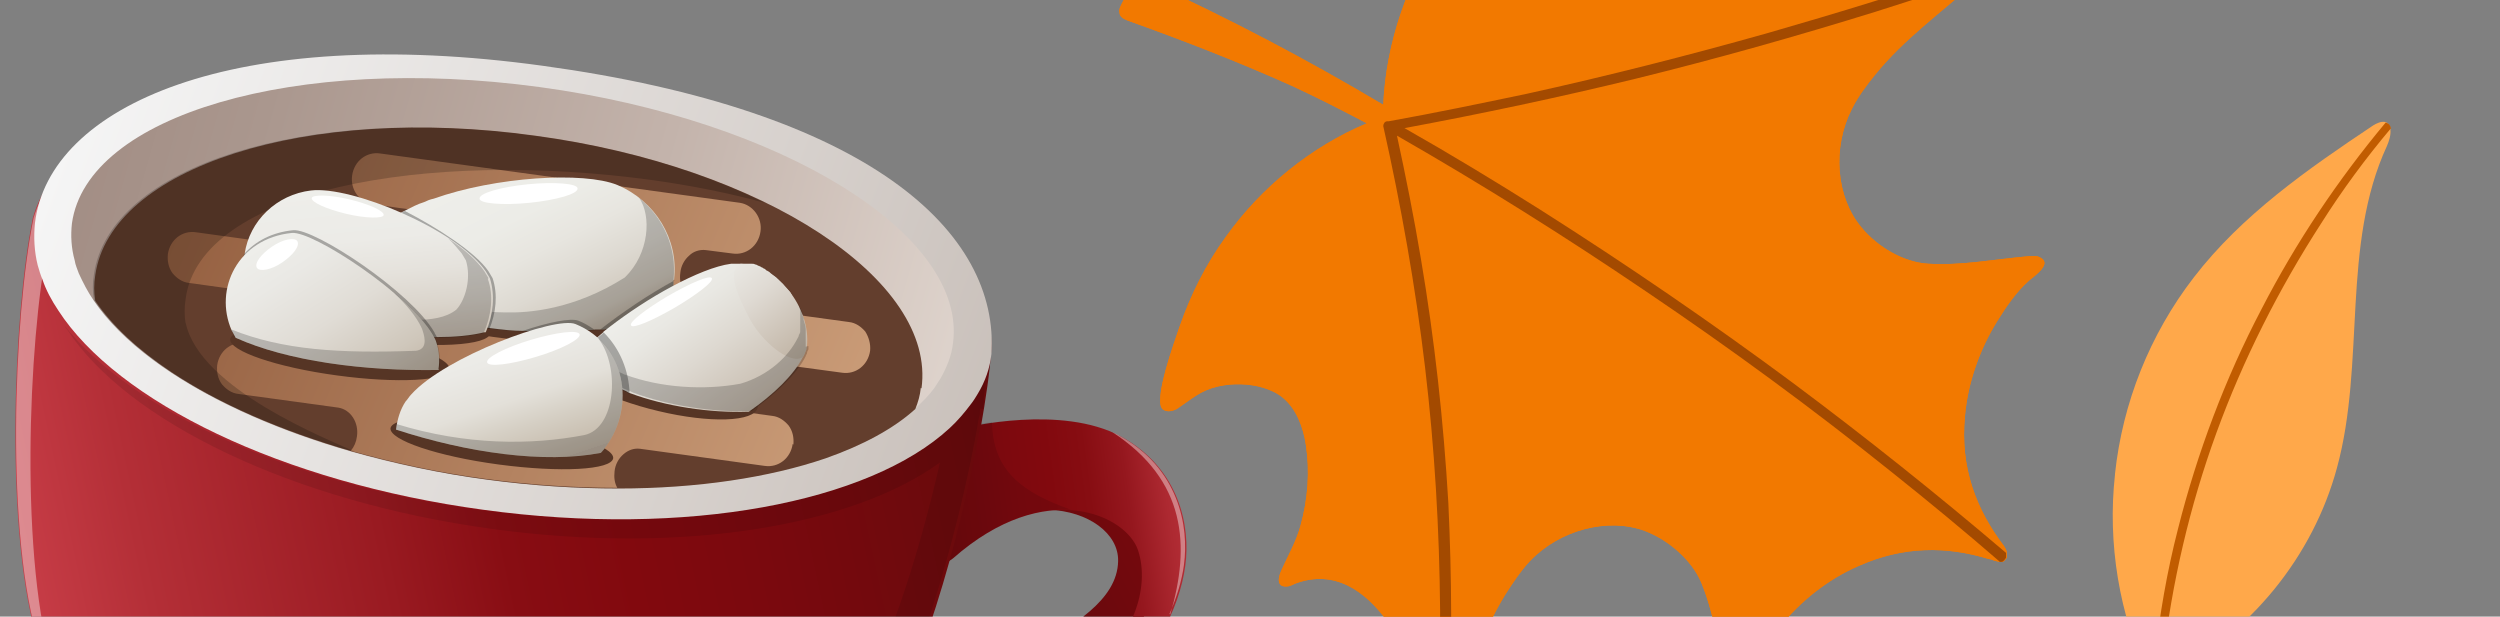
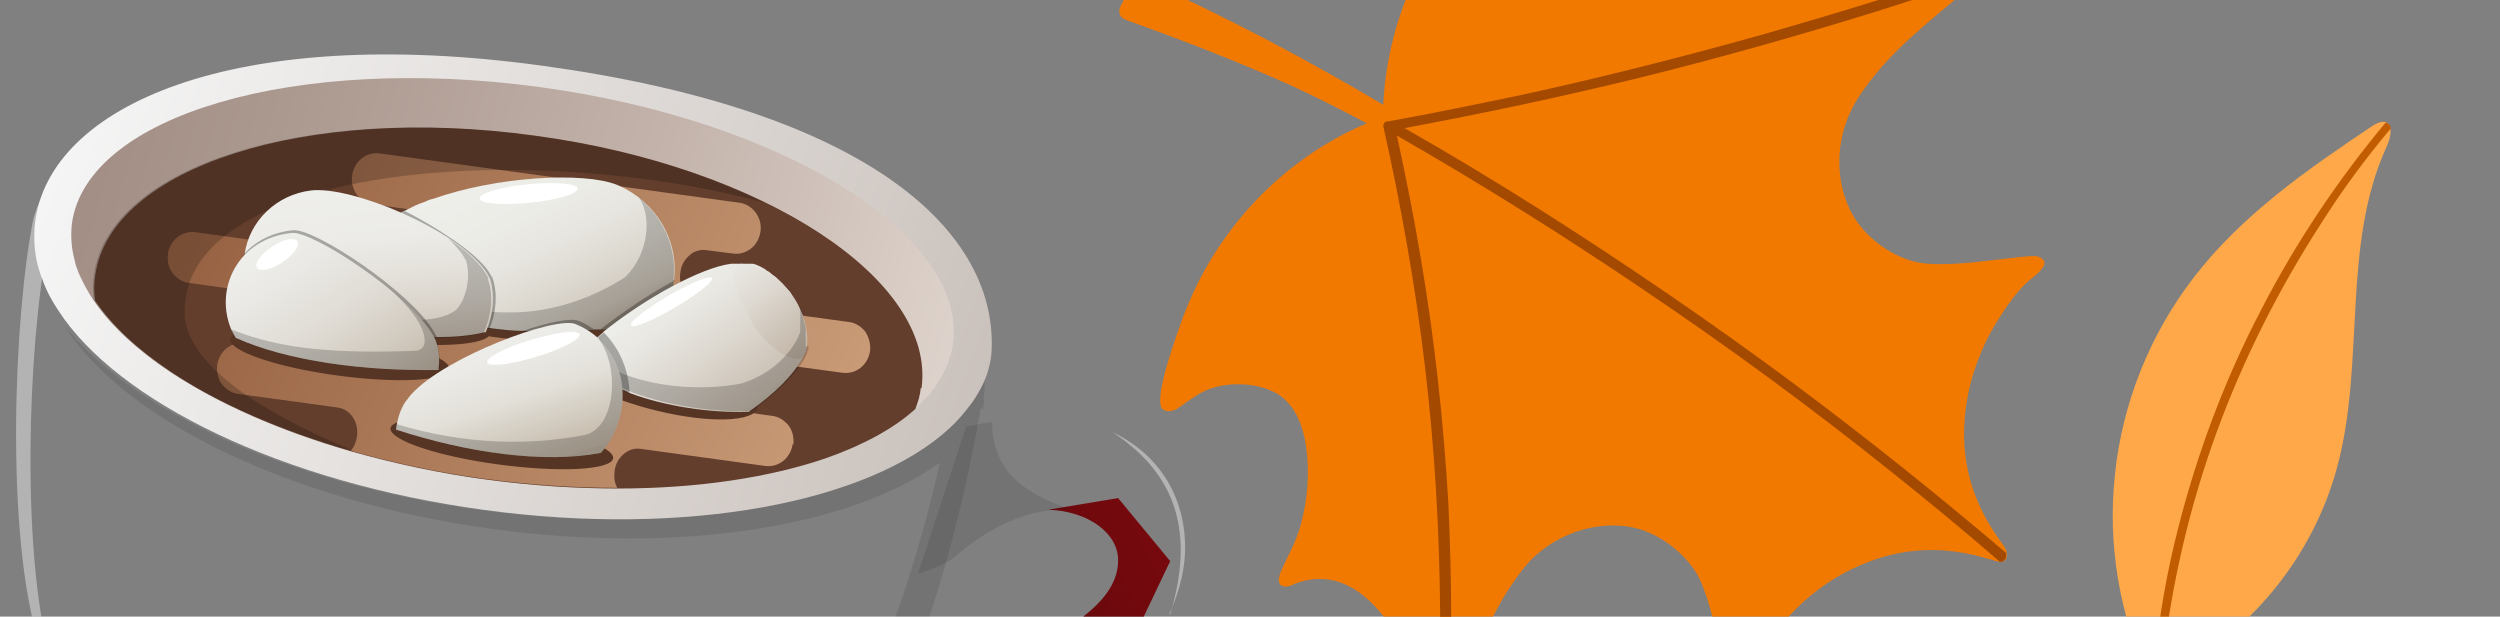
<svg xmlns="http://www.w3.org/2000/svg" version="1.1" viewBox="0 0 364.9 90">
  <rect x="0" y="0" width="364.9" height="90" fill="#808080" stroke="none" />
  <defs>
    <style>
      .cls-1 {
        fill: #9e3726;
      }

      .cls-2 {
        fill: url(#linear-gradient-13);
      }

      .cls-3 {
        fill: #020202;
      }

      .cls-3, .cls-4, .cls-5, .cls-6, .cls-7 {
        isolation: isolate;
      }

      .cls-3, .cls-7 {
        opacity: .2;
      }

      .cls-8 {
        fill: url(#linear-gradient-10);
      }

      .cls-9 {
        fill: url(#linear-gradient-12);
      }

      .cls-10 {
        fill: #c15c00;
      }

      .cls-11, .cls-4 {
        fill: #fff;
      }

      .cls-12 {
        fill: #a34a00;
      }

      .cls-13 {
        fill: url(#linear-gradient-2);
      }

      .cls-13, .cls-14 {
        display: none;
      }

      .cls-15 {
        fill: none;
      }

      .cls-16 {
        fill: url(#linear-gradient-4);
      }

      .cls-17 {
        fill: #f27900;
      }

      .cls-18 {
        fill: #7b1c0c;
      }

      .cls-4 {
        opacity: .4;
      }

      .cls-19 {
        fill: url(#linear-gradient-3);
      }

      .cls-20 {
        fill: url(#linear-gradient-5);
      }

      .cls-21 {
        fill: #ffa84a;
      }

      .cls-5 {
        opacity: .1;
      }

      .cls-22 {
        fill: url(#linear-gradient-8);
      }

      .cls-23 {
        fill: #563525;
      }

      .cls-24 {
        fill: url(#linear-gradient-14);
      }

      .cls-25 {
        fill: url(#linear-gradient-7);
      }

      .cls-26 {
        fill: url(#linear-gradient-9);
      }

      .cls-6 {
        opacity: .3;
      }

      .cls-27 {
        fill: url(#linear-gradient-11);
      }

      .cls-28 {
        fill: #fbb079;
      }

      .cls-29 {
        fill: url(#linear-gradient-6);
      }

      .cls-30 {
        fill: #633e2d;
      }

      .cls-31 {
        fill: #dc6e2b;
      }

      .cls-14 {
        fill: url(#linear-gradient);
      }

      .cls-32 {
        clip-path: url(#clippath);
      }

      .cls-33 {
        fill: #4c1b12;
      }
    </style>
    <clipPath id="clippath">
      <rect class="cls-15" x="-2017.1" width="2387" height="90" />
    </clipPath>
    <linearGradient id="linear-gradient" x1="-2017.1" y1="47" x2="369.9" y2="47" gradientTransform="translate(0 92) scale(1 -1)" gradientUnits="userSpaceOnUse">
      <stop offset="0" stop-color="#da6e03" />
      <stop offset="1" stop-color="#9e3726" />
    </linearGradient>
    <linearGradient id="linear-gradient-2" x1="-2017.1" y1="47" x2="38.9" y2="47" gradientTransform="translate(165.5 92) scale(1 -1)" gradientUnits="userSpaceOnUse">
      <stop offset="0" stop-color="#da6e03" />
      <stop offset="1" stop-color="#9e3726" />
    </linearGradient>
    <linearGradient id="linear-gradient-3" x1="179.7" y1="16.3" x2="123.9" y2="-11.9" gradientTransform="translate(0 92) scale(1 -1)" gradientUnits="userSpaceOnUse">
      <stop offset="0" stop-color="#82090e" />
      <stop offset=".2" stop-color="#75090d" />
      <stop offset=".7" stop-color="#5c0a0c" />
      <stop offset="1" stop-color="#530a0b" />
    </linearGradient>
    <linearGradient id="linear-gradient-4" x1="182.7" y1="9.8" x2="128" y2="2.3" gradientTransform="translate(0 92) scale(1 -1)" gradientUnits="userSpaceOnUse">
      <stop offset="0" stop-color="#ec5865" />
      <stop offset="0" stop-color="#ce424c" />
      <stop offset=".2" stop-color="#ad2931" />
      <stop offset=".3" stop-color="#95171e" />
      <stop offset=".4" stop-color="#870d12" />
      <stop offset=".5" stop-color="#82090e" />
      <stop offset=".6" stop-color="#7d090e" />
      <stop offset=".8" stop-color="#6f090d" />
      <stop offset="1" stop-color="#580a0b" />
      <stop offset="1" stop-color="#530a0b" />
    </linearGradient>
    <linearGradient id="linear-gradient-5" x1="-13.7" y1="3.9" x2="156.8" y2="40.4" gradientTransform="translate(0 92) scale(1 -1)" gradientUnits="userSpaceOnUse">
      <stop offset="0" stop-color="#ec5865" />
      <stop offset="0" stop-color="#db4b57" />
      <stop offset=".2" stop-color="#b42f37" />
      <stop offset=".4" stop-color="#991a21" />
      <stop offset=".5" stop-color="#880d13" />
      <stop offset=".6" stop-color="#82090e" />
      <stop offset=".7" stop-color="#7b090e" />
      <stop offset=".9" stop-color="#690a0c" />
      <stop offset="1" stop-color="#530a0b" />
    </linearGradient>
    <linearGradient id="linear-gradient-6" x1="10.4" y1="74.3" x2="145" y2="24.2" gradientTransform="translate(0 92) scale(1 -1)" gradientUnits="userSpaceOnUse">
      <stop offset="0" stop-color="#f5f5f5" />
      <stop offset=".7" stop-color="#d7d1cd" />
      <stop offset="1" stop-color="#c8bfb9" />
    </linearGradient>
    <linearGradient id="linear-gradient-7" x1="7" y1="70" x2="146.3" y2="30.4" gradientTransform="translate(0 92) scale(1 -1)" gradientUnits="userSpaceOnUse">
      <stop offset="0" stop-color="#a18c83" />
      <stop offset=".2" stop-color="#aa978e" />
      <stop offset=".6" stop-color="#c3b3ab" />
      <stop offset="1" stop-color="#e3d9d2" />
    </linearGradient>
    <linearGradient id="linear-gradient-8" x1="28.7" y1="66.1" x2="149.9" y2="14.3" gradientTransform="translate(0 92) scale(1 -1)" gradientUnits="userSpaceOnUse">
      <stop offset="0" stop-color="#956041" />
      <stop offset=".9" stop-color="#d2a580" />
      <stop offset="1" stop-color="#d9ad87" />
    </linearGradient>
    <linearGradient id="linear-gradient-9" x1="68.9" y1="66.6" x2="81.8" y2="40.8" gradientTransform="translate(0 92) scale(1 -1)" gradientUnits="userSpaceOnUse">
      <stop offset="0" stop-color="#eeeeea" />
      <stop offset=".3" stop-color="#ecece7" />
      <stop offset=".5" stop-color="#e7e5df" />
      <stop offset=".7" stop-color="#ddd9d1" />
      <stop offset=".9" stop-color="#d0c8bc" />
      <stop offset="1" stop-color="#bfb2a2" />
      <stop offset="1" stop-color="#bfb2a2" />
    </linearGradient>
    <linearGradient id="linear-gradient-10" x1="52.2" y1="64.8" x2="54.8" y2="38.9" gradientTransform="translate(0 92) scale(1 -1)" gradientUnits="userSpaceOnUse">
      <stop offset="0" stop-color="#eeeeea" />
      <stop offset=".3" stop-color="#ecebe7" />
      <stop offset=".5" stop-color="#e5e2dc" />
      <stop offset=".7" stop-color="#dad4cb" />
      <stop offset=".9" stop-color="#cabfb2" />
      <stop offset="1" stop-color="#bfb2a2" />
    </linearGradient>
    <linearGradient id="linear-gradient-11" x1="39.6" y1="57.3" x2="55.6" y2="32.3" gradientTransform="translate(0 92) scale(1 -1)" gradientUnits="userSpaceOnUse">
      <stop offset="0" stop-color="#eeeeea" />
      <stop offset=".2" stop-color="#eae9e5" />
      <stop offset=".5" stop-color="#e0dcd5" />
      <stop offset=".8" stop-color="#cfc7bb" />
      <stop offset="1" stop-color="#bfb2a2" />
    </linearGradient>
    <linearGradient id="linear-gradient-12" x1="95.9" y1="49.5" x2="109.7" y2="30.6" gradientTransform="translate(0 92) scale(1 -1)" gradientUnits="userSpaceOnUse">
      <stop offset="0" stop-color="#eeeeea" />
      <stop offset=".2" stop-color="#e9e8e3" />
      <stop offset=".5" stop-color="#ddd8d0" />
      <stop offset=".9" stop-color="#c9beb1" />
      <stop offset="1" stop-color="#bfb2a2" />
    </linearGradient>
    <linearGradient id="linear-gradient-13" x1="105.9" y1="55" x2="117.9" y2="40.3" gradientTransform="translate(0 92) scale(1 -1)" gradientUnits="userSpaceOnUse">
      <stop offset="0" stop-color="#eeeeea" />
      <stop offset=".4" stop-color="#dfdad3" />
      <stop offset="1" stop-color="#bfb2a2" />
    </linearGradient>
    <linearGradient id="linear-gradient-14" x1="70.9" y1="43.1" x2="77.4" y2="23.6" gradientTransform="translate(0 92) scale(1 -1)" gradientUnits="userSpaceOnUse">
      <stop offset="0" stop-color="#eeeeea" />
      <stop offset=".2" stop-color="#ebeae6" />
      <stop offset=".5" stop-color="#e3e0d9" />
      <stop offset=".7" stop-color="#d5cfc4" />
      <stop offset="1" stop-color="#c3b7a7" />
      <stop offset="1" stop-color="#bfb2a2" />
    </linearGradient>
  </defs>
  <g>
    <g id="Layer_1">
      <g class="cls-32">
        <g>
          <rect class="cls-14" x="-2017.1" width="2387" height="90" />
          <g>
            <rect class="cls-13" x="-1851.6" width="2056" height="90" />
            <path class="cls-19" d="M121.1,106.9l5.4-7.1c6.3.7,18-1.4,24.8-5.4,5-3,11.8-6.7,11.9-12.5.1-4-4.3-7.3-10.2-7.5,0,0,10.2-1.7,10.2-1.7l7.6,9.2-7,14.7-13.5,8.6-24.9,5.7-4.2-4.1Z" />
-             <path class="cls-16" d="M141,62.4s13.9-3.4,22.6,1.3c8.6,4.7,10.2,13.2,9.4,18.9-.8,6.1-4.8,14.4-12.1,19.6-15.8,11.4-36.8,15.3-46.4,13.7l7.2-9.7c5.4,1.4,16.4,4,36.1-7.7,7.7-4.6,10.1-12.9,8.3-18.2-1.7-5.1-13.5-10.7-27,1.2-2,1.5-5.2,2.3-5.2,2.3l7-21.4Z" />
            <path class="cls-4" d="M170.8,89.7c3-10.1,2.3-19.6-8.4-26.6.4.2.7.3,1,.5,8.6,4.7,10.2,13.2,9.4,18.9-.3,2.2-1,4.6-2.1,7.1Z" />
            <path class="cls-5" d="M156.3,74.4c-4.7-.3-10.7,1.4-17.1,7-2,1.5-5.2,2.3-5.2,2.3l7-21.4s1.5-.4,3.8-.7c.1,7.2,4.5,10.3,11.5,12.8Z" />
-             <path class="cls-20" d="M143,62.6c-2.8,15.8-8.9,37.4-16.1,48.1-9.9,14.8-23,18.3-29.7,20.6-9.8,3.2-16,4.5-35.1,2-19.1-2.6-24.8-5.6-33.3-11.3-5.9-4-17.6-10.9-23.1-27.8-5.1-15.7-3.8-48.2-.9-62.4C7.1,23.7,20.8,1.9,79.1,9.9c34,4.6,50.7,14.5,58.7,23.8,5.7,6.7,7,13.1,6.9,17.2-.2,3.2-.8,7.3-1.6,11.8Z" />
            <path class="cls-5" d="M143.5,59.7s0,0,0,0c0-.3,0-.5.1-.8,0,0,0-.1,0-.2,0-.2,0-.4,0-.6,0,0,0-.1,0-.2,0-.2,0-.5.1-.7,0,0,0-.2,0-.3,0-.2,0-.3,0-.5,0,0,0-.2,0-.3,0-.2,0-.4,0-.6,0-.1,0-.2,0-.3,0-.1,0-.2,0-.4,0-.1,0-.3,0-.4,0-.2,0-.3,0-.5,0-.1,0-.2,0-.4,0,0,0,0,0-.1h0c0-.9.2-1.8.2-2.6,0-4.1-1.2-10.7-7.1-17.5,3.1,5.1,3.9,9.8,3.8,13-.3,4.1-1.1,9.7-2.3,15.8-.1.1-.3.3-.4.4-11.7,10.8-38.3,16-68.1,11.9-27.7-3.8-50.6-14.5-60.4-26.9.1.2.2.4.4.6,8.7,13.3,32.7,25.1,62,29.1,27.7,3.8,52.6-.4,65.4-9.7-3.2,14.1-8.3,30-14.1,38.7-9.9,14.8-23,18.3-29.7,20.6-9.8,3.2-16,4.5-35.1,2-19.1-2.6-24.8-5.6-33.3-11.3-3.6-2.4-9.3-5.9-14.4-12.1,5.9,9,13.4,13.6,17.8,16.6,8.5,5.7,14.2,8.7,33.3,11.3,19.1,2.6,25.3,1.3,35.1-2,6.7-2.3,19.8-5.8,29.7-20.6,7.1-10.7,13.2-32.2,16.1-48.1h0c.1-.7.2-1.4.4-2.1h0c0-.3,0-.6.1-.9Z" />
            <rect class="cls-15" x="-16.3" y="69.4" width="62.1" height="19.1" transform="translate(-65.4 83) rotate(-82.2)" />
            <path class="cls-4" d="M7.9,98c-5.1-15.7-3.8-48.2-.9-62.4l-1-6.7c-.4.9-.8,1.9-1.1,2.9-2.9,14.2-4.2,46.7.9,62.4,1.3,3.9,2.9,7.2,4.6,10.1-.9-1.9-1.8-4-2.5-6.3Z" />
            <path class="cls-29" d="M144.7,51.7c-.2,2-.9,4-2,5.8-.3.5-.6,1-1,1.5-.9,1.2-1.9,2.4-3.1,3.5-11.7,10.8-38.3,16-68.1,11.9-29.4-4-53.4-15.8-62-29.1-1-1.5-1.8-3-2.3-4.5-.3-.7-.5-1.4-.7-2.1-.5-2-.6-4.1-.4-6.1C7.1,15.4,34.2,3.4,79.2,9.6c47.5,6.5,66.8,24.2,65.5,42.2Z" />
            <path class="cls-25" d="M139.1,50.1c-.2,1.8-.9,3.5-1.8,5.1-.3.5-.6.9-.9,1.4-.8,1.1-1.8,2.1-2.9,3.1-10.7,9.5-35.2,14-62.6,10.3-27.1-3.7-49.2-14.3-57.2-26.1-.9-1.3-1.6-2.7-2.2-4-.2-.6-.5-1.2-.6-1.9-.5-1.8-.6-3.6-.4-5.4,2.2-15.8,32.7-24.7,68.2-19.9,35.5,4.8,62.5,21.6,60.4,37.4Z" />
            <path class="cls-30" d="M134.4,56.6c-.1,1.1-.4,2.1-.8,3.1-3.2,2.9-7.7,5.3-13.1,7.2-8.2,2.8-18.7,4.4-30.2,4.4-6.1,0-12.6-.4-19.2-1.3-6.9-.9-13.6-2.4-19.7-4.1-10.4-3-19.5-7-26.4-11.6-4.8-3.2-8.6-6.7-11.1-10.4-.2-1.2-.2-2.5,0-3.7,2.2-15.8,30.9-25,64.2-20.4,33.3,4.5,58.6,21.1,56.4,36.9Z" />
            <path class="cls-22" d="M115.7,64.8c-.3,2.1-2.1,3.5-4.1,3.2l-18.2-2.5c-.9-.1-1.7.2-2.4.8-.7.6-1.2,1.5-1.3,2.5-.1.9,0,1.7.4,2.4-6.1,0-12.6-.4-19.2-1.3-6.9-.9-13.6-2.4-19.7-4.1.5-.6.8-1.3.9-2.1.3-2-.9-3.9-2.7-4.2,0,0,0,0,0,0l-14.6-2c-1-.1-1.8-.7-2.4-1.4-.6-.8-.8-1.8-.7-2.8.3-2.1,2.1-3.5,4.1-3.2l9.5,1.3c1.7.2,3.4-1.2,3.7-3.3s-.9-3.9-2.6-4.2l-18.8-2.6c-1-.1-1.8-.7-2.4-1.4-.6-.8-.8-1.8-.7-2.8.3-2.1,2.1-3.5,4.1-3.2l29.7,4.1c.9.1,1.8-.2,2.4-.8.7-.6,1.2-1.5,1.3-2.5.3-2.1-.9-3.9-2.7-4.2l-4.9-.7c-2-.3-3.3-2.2-3-4.2.3-2.1,2.1-3.5,4.1-3.2l52.5,7.2c1.9.3,3.3,2.2,3,4.2-.3,2.1-2.1,3.5-4.1,3.2l-3.9-.5c-.9-.1-1.8.2-2.4.8-.7.6-1.2,1.5-1.3,2.5-.3,2.1.9,3.9,2.7,4.2l21.9,3c1,.1,1.8.7,2.4,1.4.5.8.8,1.8.7,2.8-.3,2.1-2.1,3.5-4.1,3.2l-30.3-4.1c-1.7-.2-3.4,1.3-3.7,3.3-.3,2.1.9,3.9,2.6,4.2l21.2,2.9c1,.1,1.8.7,2.4,1.4.6.8.8,1.8.7,2.8Z" />
            <path class="cls-7" d="M27.1,47.3c-.2-1.2-.2-2.5,0-3.7,2.1-15.8,34.9-21.9,68.2-17.3,5.7.8,11.2,1.9,16.3,3.3-9.3-4.6-20.9-8.1-33.8-9.8C44.6,15.2,15.9,24.3,13.7,40.1c-.2,1.2-.2,2.5,0,3.7,2.5,3.6,6.2,7.1,11.1,10.4,6.9,4.6,16,8.6,26.4,11.6,0,0,.2,0,.3,0-3.4-1.6-22.4-9-24.4-18.7Z" />
            <path class="cls-23" d="M49.2,54.8c8.8,1.2,16.2.8,16.4-.9.2-1.7-6.7-4.1-15.6-5.3-8.8-1.2-16.2-.8-16.4.9-.2,1.7,6.7,4.1,15.6,5.3Z" />
            <path class="cls-23" d="M53.4,49.6c9.8,1.3,17.9.9,18.2-1,.3-1.9-7.5-4.5-17.2-5.9s-17.9-.9-18.2,1c-.3,1.9,7.5,4.5,17.2,5.9Z" />
            <path class="cls-23" d="M77.9,49.8c11.1.8,20.3-.6,20.5-3,.2-2.5-8.7-5.1-19.8-5.9-11.1-.8-20.3.6-20.5,3-.2,2.5,8.7,5.1,19.8,5.9Z" />
            <path class="cls-23" d="M72.8,67.8c9,1.2,16.4.8,16.7-.9.2-1.7-6.9-4.1-15.8-5.3-9-1.2-16.4-.8-16.7.9-.2,1.7,6.8,4.1,15.8,5.3Z" />
            <path class="cls-23" d="M110.6,59.5c.5-2-5.2-5.1-12.8-6.9-7.5-1.8-14-1.6-14.5.5-.5,2,5.2,5.1,12.8,6.9,7.5,1.8,14,1.6,14.5-.5Z" />
            <path class="cls-26" d="M98.3,40.9c0,.2,0,.3,0,.5,0,.2,0,.4,0,.6-.3,1.5-.9,3-1.8,4.5-2.3.6-4.8,1.1-7.4,1.5-.3,0-.6,0-.9.1-.2,0-.4,0-.6,0,0,0,0,0,0,0-.2,0-.4,0-.7,0-3.4.3-6.9.4-10.4.2-1.7,0-3.3-.2-4.9-.4-1.4-.2-2.8-.4-4.1-.6-.7-.1-1.5-.3-2.2-.4h0c-4.5-.9-8.5-2.3-11.7-4-.5-3.3,0-6.8,1.8-9.4.3-.3.6-.7,1-1,.8-.7,1.7-1.3,2.8-1.8.8-.4,1.7-.9,2.7-1.2.4-.2.9-.4,1.4-.5,9-3.2,21.9-4,26.8-2,5.5,2.3,9,7.9,8.3,13.8,0,0,0,0,0,0Z" />
            <path class="cls-3" d="M98.3,40.8c.5-4.6-1.5-9.1-5-11.9,1.8,2.6,1.5,8.1-2.1,11.6-7.4,4.7-14.1,5.2-17.5,5.1-1.7,0-3.3-.2-4.9-.4-1.4-.2-2.8-.4-4.1-.6-.7-.1-1.5-.3-2.2-.4h0c-3.4-.7-6.5-1.6-9.1-2.8,0,.5,0,1.1.2,1.6,3.1,1.7,7.2,3.1,11.7,4h0c.7.1,1.4.3,2.2.4,1.3.2,2.7.4,4.1.6,1.6.2,3.3.3,4.9.4,3.5.2,7,0,10.4-.2.2,0,.4,0,.7,0,0,0,0,0,0,0,.2,0,.4,0,.6,0,.3,0,.6,0,.9-.1,2.6-.3,5-.8,7.4-1.5.9-1.5,1.5-3,1.8-4.5,0-.2,0-.4,0-.6,0-.2,0-.3,0-.5,0,0,0,0,0,0Z" />
            <path class="cls-6" d="M98.3,40.9c0,.2,0,.3,0,.5,0,.2,0,.4,0,.6-.3,1.5-.9,3-1.8,4.5-2.3.6-4.8,1.1-7.4,1.5-.3,0-.6,0-.9.1-.2,0-.4,0-.6,0,3.1-2.4,7-5.1,10.9-7.2,0,0,0,0,0,0Z" />
            <path class="cls-11" d="M77.3,29.6c3.9-.4,7.1-1.3,7-2.1,0-.7-3.3-1-7.3-.6-3.9.4-7.1,1.3-7,2.1,0,.7,3.3,1,7.3.6Z" />
            <path class="cls-6" d="M71.5,48c-1.4-.2-2.8-.4-4.1-.6-.7-.1-1.5-.3-2.2-.4h0c-4.5-.9-8.5-2.3-11.7-4-.5-3.3,0-6.8,1.8-9.4.3-.3.6-.7,1-1,.8-.7,1.7-1.3,2.8-1.8,4.7,2.4,10.4,6.1,12.2,8.8.2.3.4.7.6,1,.8,2.4.5,5.1-.5,7.5Z" />
            <path class="cls-8" d="M70.7,48.5c-2,.5-4.4.7-6.9.7-8.9,0-20.1-2.7-27.8-7.4-.4-1.6-.5-3.2-.3-4.7.7-4.9,4.7-8.7,9.7-9.3,5.8-.7,21.2,5.6,25.5,11.8.2.3.4.7.6,1,.8,2.5.5,5.4-.6,7.9Z" />
            <path class="cls-3" d="M71.3,40.6c-.2-.3-.4-.7-.6-1-1.1-1.6-3-3.3-5.3-4.8.8.7,1.4,1.5,2,2.2.2.3.4.7.6,1,.8,2.5,0,5.7-1.4,7.2-1.5,1.2-3.7,1.5-6.2,1.5-7.7,0-17.2-2.1-24.7-5.7,0,.3.1.6.2.9,7.8,4.7,19,7.5,27.8,7.4,2.5,0,4.9-.2,6.9-.7,1.1-2.5,1.5-5.4.6-7.9Z" />
-             <path class="cls-11" d="M56,31.4c.1-.6-2.1-1.6-5-2.3-2.9-.7-5.4-.7-5.5-.2-.1.6,2.1,1.6,5,2.3,2.9.7,5.4.7,5.5.2Z" />
+             <path class="cls-11" d="M56,31.4Z" />
            <path class="cls-6" d="M63.7,49.2c-8.9,0-20.1-2.7-27.8-7.4-.4-1.6-.5-3.2-.3-4.7,1.7-1.9,4.1-3.2,7.2-3.5,3.1-.3,17.2,9,20.6,14.9.1.3.3.5.4.8Z" />
            <path class="cls-27" d="M64.1,54c-10.9.2-22.2-1.3-29.7-4.7-.2-.4-.4-.7-.6-1.1-2.6-6,.9-13.4,8.8-14.2,3.1-.3,17.2,9,20.6,14.9.2.4.4.7.5,1.1.4,1.2.5,2.6.3,3.9Z" />
            <path class="cls-3" d="M63.8,50.1c-.1-.4-.3-.7-.5-1.1-1.1-2-3.6-4.5-6.4-6.8,1.9,1.7,3.4,3.4,4.3,5,.2.4.4.7.5,1.1.4,1.2.6,2.7-1,2.9-11.2.4-19.4-.1-26.9-3.1,0,0,0,0,0,.1.1.3.3.7.6,1.1,7.5,3.4,18.8,4.9,29.7,4.7.2-1.3.1-2.7-.3-3.9Z" />
            <path class="cls-11" d="M41.2,38.3c1.6-1.1,2.6-2.4,2.2-3.1-.4-.6-2.1-.3-3.7.8-1.6,1.1-2.6,2.4-2.2,3.1.4.6,2.1.3,3.7-.8Z" />
            <path class="cls-9" d="M117.6,51.1c0,.2-.1.3-.2.5,0,.2-.1.3-.2.5-1.3,2.6-4.3,5.5-7.9,8-5.7.2-12.2-.8-17.3-2.7-.2,0-.4-.2-.6-.3-3-1.2-5.5-2.7-7.1-4.5,0,0,0,0,0,0,.3-.9,1.6-2.3,3.4-3.8.1-.1.3-.2.4-.4.3-.2.6-.5.9-.7,2.6-2,5.9-4.2,9.1-5.9,3.2-1.7,6.3-3,8.6-3.3.4,0,.8,0,1.2,0,.2,0,.5,0,.7,0,0,0,.2,0,.2,0,0,0,.1,0,.2,0,0,0,.2,0,.2,0,0,0,0,0,0,0,0,0,.1,0,.2,0,0,0,.2,0,.2,0,0,0,.1,0,.2,0,0,0,0,0,0,0,.1,0,.3,0,.4.1.2,0,.3.1.5.2,0,0,.2,0,.2.1h0c0,0,.2,0,.2.1.2,0,.3.2.4.2h0c.1,0,.3.2.4.3,0,0,.1,0,.2.1.1,0,.3.2.4.3.1.1.3.2.4.3.1.1.3.2.4.3,0,0,.1.1.2.2,0,0,.1.1.2.2,0,0,.1.1.2.2,0,0,.1.1.2.2,0,0,.1.1.2.2.1.1.2.3.3.4h0c0,0,.1.1.2.2,0,0,.1.1.2.2,0,0,.1.1.2.2.2.2.3.4.4.7,0,.2.2.3.3.5,0,.2.2.3.2.5,0,.2.2.3.2.5,0,.1.1.3.2.4,0,0,0,.1,0,.2,0,0,0,.1,0,.2,0,.2.1.3.2.5,0,0,0,.1,0,.2.1.4.2.8.3,1.3,0,0,0,.1,0,.2,0,0,0,0,0,.1,0,0,0,.1,0,.2,0,0,0,.1,0,.2,0,0,0,0,0,.1,0,0,0,.1,0,.2h0c0,0,0,.2,0,.2,0,.3,0,.5,0,.8,0,0,0,0,0,.1,0,0,0,.1,0,.2,0,0,0,.1,0,.2,0,0,0,0,0,.1,0,.2,0,.4,0,.5Z" />
            <path class="cls-2" d="M117.6,51.1c0,.3-.2.7-.4,1-1.8,1.3-6.2-2.3-8-6-1.3-2.6-3.3-6.5-1.1-7.6,5.7.2,10.6,7,9.6,12.6Z" />
            <path class="cls-3" d="M117.6,50.6s0,0,0-.1c0,0,0-.1,0-.2,0,0,0-.1,0-.2h0c0-.4,0-.6,0-.9,0,0,0-.1,0-.2h0c0,0,0-.1,0-.2,0,0,0,0,0-.1,0,0,0-.1,0-.2,0,0,0-.1,0-.2,0,0,0,0,0-.1,0,0,0-.1,0-.2,0-.4-.2-.9-.3-1.3,0,0,0-.1,0-.2,0-.2-.1-.3-.2-.5,0,0,0-.1,0-.2,0,0,0-.1,0-.2,0-.1-.1-.3-.2-.4,0-.2-.2-.3-.2-.5,0-.2-.2-.3-.2-.5,0,0,0,0,0-.1.1.4.2.8.3,1.2,0,0,0,.1,0,.2,0,0,0,0,0,.1,0,0,0,.1,0,.2,0,0,0,.1,0,.2,0,0,0,0,0,.1,0,0,0,.1,0,.2h0c0,0,0,.2,0,.2,0,.3,0,.5,0,.8,0,0,0,0,0,.1,0,0,0,.1,0,.2,0,0,0,.1,0,.2,0,0,0,0,0,.1,0,.2,0,.4,0,.5,0,.2-.1.3-.2.5,0,.2-.1.3-.2.5-1.3,2.6-4.2,5.4-8.3,6.6-5.3,1-11.7.6-16.8-1.3-.2,0-.4-.2-.7-.3-2.1-.8-3.9-1.8-5.3-2.9-.3.4-.5.7-.6,1,0,0,0,0,0,0,1.6,1.8,4.1,3.3,7,4.5.2,0,.4.2.7.3,5.1,1.9,11.6,2.9,17.3,2.7,3.5-2.5,6.6-5.4,7.9-8,0-.2.2-.3.2-.5,0-.2.1-.3.2-.5,0-.2,0-.4,0-.5Z" />
            <path class="cls-11" d="M103.9,40.6c-.3-.5-3.1.7-6.4,2.6-3.2,1.9-5.7,3.8-5.4,4.3.3.5,3.1-.7,6.4-2.6,3.2-1.9,5.7-3.8,5.4-4.3Z" />
            <path class="cls-6" d="M86.7,48.1c-3.4.3-6.9.4-10.4.2,3.8-1.3,7-1.9,8.1-1.5.8.3,1.6.8,2.2,1.2Z" />
            <path class="cls-6" d="M92,57.5c-.2,0-.4-.2-.6-.3-3-1.2-5.5-2.7-7.1-4.5,0,0,0,0,0,0,.3-.9,1.6-2.3,3.4-3.8.1-.1.3-.2.4-.4,2.4,2.4,3.7,5.6,3.8,9Z" />
            <path class="cls-24" d="M57.8,62.7c10.4,3.4,21.7,5,29.9,3.4.3-.3.6-.7.8-1,4.2-5.8,2.9-14.8-4.5-17.8-2.9-1.2-19.1,4.8-24,10.3-.3.3-.5.7-.8,1-.8,1.2-1.2,2.6-1.4,4.1Z" />
            <path class="cls-3" d="M87.4,49.5c3.1,4.1,2.5,13-2.1,14-7.8,1.5-17.3,1.5-27.4-1.6,0,.3-.1.5-.1.8,10.4,3.4,21.7,5,29.9,3.4.3-.3.6-.7.8-1,3.4-4.7,3.2-11.6-1-15.6Z" />
            <path class="cls-11" d="M78.2,52.1c3.7-1.1,6.6-2.6,6.4-3.3-.2-.7-3.4-.3-7.1.8-3.7,1.1-6.6,2.6-6.4,3.3s3.4.3,7.1-.8Z" />
            <path class="cls-1" d="M-1690.4,36c-.5.6-.5,1.5.1,2,4.6,3.9,11.3,7,17.1,8.1-3,5.2-5.7,10.4-6.2,16.4-.5,5.5.9,11.1,2.2,16.5,1.5,6,2.9,12,4.4,18.1,0,.2.1.3.2.5h0c.3.4.8.7,1.3.6.2,0,.4,0,.6-.2,13.1-7.9,24.1-18.2,28.9-32.8,1.7,5.5,4.1,10.8,7.9,15.1,5,5.6,11.9,8.9,18.8,11.7,5.9,2.4,12.8,3.9,18.5,6.8.3.1.6.2.9.1.5,0,.9-.4,1.1-.9,0-.2.1-.5,0-.8-1.2-6.3-.8-13.2-1.3-19.6-.6-7.4-1.8-15.1-5.6-21.4-3-4.9-7.4-8.7-12.1-12,15.4-.3,28.4-7.8,39.8-18,.1-.1.2-.3.3-.4.2-.4.2-1,0-1.4-.1-.2-.3-.3-.5-.4-5.3-3.2-10.7-6.3-16-9.5-4.8-2.8-9.7-5.7-15.1-6.9-5.9-1.3-11.8-.2-17.7,1.1.6-5.8,0-13.3-2.3-18.9-.3-.7-1.2-1.1-1.9-.7-6.8,3.2-13.6,6.5-19.2,11.5-3.9,3.5-7.1,7.9-8.8,12.7-6.7-8-12.6-16.5-18.8-25-.2-.2-.3-.4-.5-.6-.8-.5-1.8.3-2.5,1-.9,1-1.9,2.4-1.3,3.7,1,2,3.7,3.9,5.2,5.5,2.2,2.4,4.4,4.8,6.5,7.2,3.2,3.7,6.4,7.5,9.5,11.3-5.9-.4-12,1.5-17.2,4.6-6.4,3.9-11.6,9.4-16.6,15Z" />
            <path class="cls-33" d="M-1672.6,97.4c.3.4.8.7,1.3.6,2.6-9.8,5.1-19.7,7.4-29.5,2.7-11.6,5.3-23.3,7.4-35.1.9-5,1.7-10,2.3-15.1,6.3,10.8,13.5,21.1,20.8,31.3,8.4,11.6,17.1,22.9,25.9,34.2,3.9,5,7.9,10,11.8,15,.5,0,.9-.4,1.1-.9-7.8-9.8-15.5-19.6-23.1-29.6-8.7-11.3-17.1-22.8-25.1-34.7-3.6-5.4-7.2-10.9-10.5-16.5,10.2,1.9,20.6,3.2,30.9,4.4,11.8,1.4,23.7,2.5,35.6,3.3,4.5.3,8.9.6,13.4.8.2-.4.2-1,0-1.4-9.5-.4-18.9-1.1-28.4-2-11.9-1.1-23.7-2.4-35.5-4-5.7-.8-11.3-1.7-16.9-2.7,0,0,0,0,0,0-.1,0-.3,0-.4,0,0,0,0,0,0,0h0c-.1,0-.2,0-.3.1t0,0s0,0,0,0c-.1,0-.2.2-.3.5-1.2,10.8-3.3,21.6-5.5,32.3-2.4,11.7-5.2,23.3-8.1,34.9-1.2,4.7-2.4,9.4-3.7,14.1h0Z" />
            <path class="cls-31" d="M-1831.2,66.3c-13.4.2-26.8-2.2-39.1-7.3-3-1.2-5.9-2.7-8.8-4.3,6.2-5.4,12.4-10.9,18.6-16.5,2.2-2,4.4-4,6.6-6,12.9,3.5,26.3,5.2,39.6,4,1.3-.1.9-2.1-.4-2-12.6,1.1-25.3-.5-37.5-3.7,11.6-10.6,23-21.5,34.2-32.6,4.6-4.5,9.1-9.1,13.5-13.6-.3-.6-.7-1.1-1.3-1.5-10.5,10.7-21.1,21.2-32,31.5-5.3,5.1-10.7,10-16.1,15-2.2-12.8-2.7-26.1-.3-39,.2-1.2-1.7-1.9-1.9-.6-2.5,13.5-2,27.3.4,40.7,0,.1,0,.3.1.4-8.3,7.6-16.7,15.1-25.2,22.6-5.4-12.1-8.1-25.3-8-38.6,0-3.8.2-7.5.6-11.3.1-1.3-1.9-1.4-2,0-1.5,13.6-.4,27.5,3.7,40.5,1.1,3.7,2.5,7.3,4.1,10.8h0c-7.9,6.9-15.8,13.6-23.7,20.4-1,.8.3,2.4,1.3,1.5,8.1-6.8,16.1-13.7,24.1-20.7,11.6,6.5,24.5,10.4,37.8,11.7,3.9.4,7.8.5,11.6.5,1.3,0,1.4-2,.1-2Z" />
            <path class="cls-18" d="M-1717,74.7c.1-.4.1-.9.1-1.4-.4-8.1-1.8-16.3-5.8-23.3-1.3-2.4-3-4.6-4.5-6.8-4.1-6.1-7.4-12.6-10-19.5.1,0,.3.1.4.2,6.3,5.6,15.3,7.7,23.7,8.2,7.8.5,15.7-.7,23.4-2,.9-.2,1.2-1.4.5-1.9-8.3-6.4-18-10.9-28.2-13.1-1-.2-1.2-1.5-.3-2,13.2-8.1,21.6-24.1,20.5-39.5,0-.8-1-1.3-1.7-.8-9.9,6.3-18.9,14.1-26.8,22.9-.8.9-2.2,0-1.8-1.1,3-8.7,3.2-18.7,2.2-27.7-1.2-10.7-4.5-20.9-7.9-31.1-.3-.9-1.6-1-2,0-6.4,14.2-10,29.7-10.7,45.3,0,1.1-1.6,1.5-2.1.5-3.5-7-9.8-13.3-15.3-18.5-6.5-6.1-13.7-11.7-18.9-18.7-.7-.9-2.1-.3-2,.8,1,9,2.3,18,5,26.6,2.4,7.8,6,16.6,11.3,23.2.7.9-.2,2.1-1.3,1.7-14.2-5.6-30.4-6-44.8-.8-.8.3-1,1.3-.4,1.8,11.4,11.2,26.9,18.4,42.8,20.9,1.2.2,1.2,1.8,0,2.1-12.1,3-23.1,10.4-30.4,20.5-.5.7,0,1.7.9,1.7,14.1,0,28.3-3,41.2-8.7,1-.5,2,.8,1.3,1.7-6.5,8.2-9.7,19.4-7.9,29.6.1.8,1,1.1,1.6.7,14.3-8.5,24.2-24.5,25.1-41.1,0,0,0-.2,0-.3,1.1,2.6,2.2,5.2,3.3,7.8,1.2,2.8,2.4,5.6,3.9,8.3,1.7,3,3.9,5.8,5.5,8.8,3.4,6.5,4,14,4.6,21.3.1,1.8.3,3.5.4,5.3,1.7.2,4,.1,4.6-1.6Z" />
            <path class="cls-33" d="M-1693.1,27.5c-11.4-4.4-23.6-6.5-35.8-6.5-3,0-6,.1-9,.3,5.1-5.6,10.6-10.8,16-16.2,5.4-5.4,10.7-10.8,15.4-16.9,2.6-3.4,5-6.9,7.1-10.7.4-.7-.6-1.2-1-.6-3.7,6.6-8.4,12.6-13.5,18.2-5.1,5.6-10.7,10.9-16.1,16.2-2.8,2.8-5.6,5.7-8.3,8.6.7-10.2,1.4-20.3,2.1-30.5.7-10.5,1.5-20.9,2.2-31.4.3-5.6.5-11.3.3-16.9,0-.7-1.2-.8-1.2,0,.4,10.2-.6,20.3-1.3,30.5-.7,10.6-1.5,21.2-2.2,31.7-.4,5.5-.8,11-1.1,16.5-3.2-9.5-7.7-18.7-13.3-27.1-3-4.5-6.3-8.7-9.6-12.9-3.3-4.3-6.5-8.7-9.4-13.3-3.2-5.2-6-10.7-8.1-16.5-.3-.7-1.4-.4-1.1.3,3.7,10.1,9.4,19.4,15.9,28,3.3,4.3,6.8,8.5,9.8,12.9,3.1,4.4,5.8,9,8.2,13.8,2.5,5,4.7,10.1,6.4,15.3-8.1-4.5-16.3-8.8-24.8-12.4-8.9-3.8-18.1-7-27.5-9.1-5.3-1.2-10.6-2-16-2.4-.7,0-.8,1.1,0,1.2,9.6.7,19,2.8,28.1,5.7,9.1,3,18,6.8,26.5,11.1,4.6,2.3,9.1,4.7,13.6,7.2-7.6.9-15.1,2.3-22.5,4.2-8,2.1-15.8,4.8-23.4,8.1-4.3,1.9-8.5,3.9-12.5,6.2-.7.4,0,1.4.6,1,7.1-4,14.6-7.3,22.3-10.1,7.7-2.7,15.6-4.9,23.6-6.5,4-.8,8-1.4,12-1.9-3.8,3.7-6.6,8.4-9.2,13-3.1,5.5-6,11-8.9,16.6-1.7,3.2-3.4,6.4-5.2,9.5-.4.7.6,1.2,1,.6,3.1-5.5,6-11.1,8.9-16.6,2.8-5.4,5.7-10.8,9.1-15.8,1.9-2.8,4-5.4,6.5-7.6,0,0,0,0,0,0,11.9-1,23.9,0,35.4,3,3.3.9,6.5,1.9,9.7,3.1.7.3,1-.9.3-1.1Z" />
            <path class="cls-33" d="M-1778,84.4c6.1,3.9,11.7,8.7,16.6,14,.9.9,1.7,1.9,2.5,2.8-.9-5-2.1-9.9-3.5-14.8-2.2-7.9-5-15.6-8.3-23.1-1.9-4.2-3.9-8.4-6.1-12.4-.4-.7.8-1.2,1.2-.5,3.9,7.3,7.3,14.8,10.1,22.5,1.1,3.1,2.2,6.2,3.1,9.3,2.8-5.2,5.9-10.1,9.5-14.8,1.1-1.5,2.3-2.9,3.5-4.3.5-.6,1.5.1,1,.8-4.1,4.8-7.7,9.9-10.9,15.4-.9,1.6-1.8,3.1-2.6,4.7,1.2,4.2,2.3,8.4,3.2,12.6,1,4.5,1.8,9.1,2.4,13.7.1.8-1.1,1-1.3.2-.3-2.3-.7-4.5-1-6.7-4.5-5.6-9.6-10.6-15.3-14.9-1.6-1.2-3.3-2.4-5-3.5-.7-.4,0-1.5.8-1Z" />
            <path class="cls-1" d="M-1748.7,72.8c-5.9-.1-10.6-5-10.5-11,.1-5.9,5-10.6,11-10.5,5.9.1,10.6,5,10.5,11-.1,5.9-5,10.6-11,10.5Z" />
            <path class="cls-33" d="M-1749.7,46.1c.5-.5,1.4-.4,2.1-.1,1.4.7,2.5,2,3.1,3.4.3.7.6,1.5.7,2.4.1-.6.2-1.2.4-1.8.4-1.5,1.2-2.9,2.5-3.6.8-.4,1.8-.6,2.5-.1,1.5.9.6,3-.1,4.1-.8,1.3-2,2.5-3.3,3.3,1.6-.5,3.5-.7,4.6-.8,1.2-.1,2.4,0,3.4.7.9.7,1.3,2.2.6,3.1-.7.8-1.9.8-3,.8-1.2,0-2.4-.5-3.5-.9-1.3-.5-2.5-1-3.7-1.6-.6-.3-1.1-.7-1.6-1.2-.4-.4-.9-.8-1.3-1.2-.9-.8-1.8-1.7-2.6-2.7-.4-.5-.7-1-.9-1.5-.3-.8-.5-1.8,0-2.4Z" />
            <path class="cls-1" d="M-1784,55.9c-4.1-4.3-4-11.1.3-15.2,4.3-4.1,11.1-4,15.2.3,4.1,4.3,4,11.1-.3,15.2-4.3,4.1-11.1,4-15.2-.3Z" />
            <path class="cls-33" d="M-1789.2,39.1c0-.8.6-1.4,1.3-1.7,1.4-.7,3.1-.6,4.6-.1.7.2,1.5.6,2.3,1-.4-.5-.8-1-1.1-1.4-.9-1.2-1.4-2.8-1.1-4.2.2-.9.7-1.7,1.6-2,1.7-.5,2.6,1.5,3,2.8.4,1.5.6,3.1.4,4.6.7-1.5,1.7-3.1,2.4-4.1.7-1,1.6-1.8,2.8-2.1,1.2-.2,2.5.4,2.7,1.6.2,1.1-.6,2-1.4,2.8-.9.9-1.9,1.5-3,2.1-1.2.7-2.4,1.2-3.6,1.7-.6.3-1.3.4-1.9.4-.6,0-1.2.2-1.8.2-1.2.1-2.5.2-3.7.2-.6,0-1.2,0-1.8-.3-.8-.3-1.7-.8-1.8-1.6Z" />
            <path class="cls-1" d="M-1793.7,80.8c-.1-5.9,4.6-10.8,10.6-10.9,5.9-.1,10.8,4.6,10.9,10.6.1,5.9-4.6,10.8-10.6,10.9-5.9.1-10.8-4.6-10.9-10.6Z" />
            <path class="cls-33" d="M-1798.9,80c-.5-.6-.2-1.5.1-2.1.8-1.3,2.3-2.2,3.8-2.7.7-.2,1.6-.4,2.5-.4-.6-.2-1.2-.4-1.7-.6-1.4-.5-2.7-1.5-3.3-2.9-.3-.8-.4-1.8.2-2.5,1.1-1.4,3-.2,4,.6,1.2,1,2.2,2.2,2.9,3.6-.3-1.6-.3-3.5-.3-4.7,0-1.2.3-2.4,1.1-3.2.8-.8,2.4-1,3.2-.2.7.8.6,2,.4,3.1-.2,1.2-.8,2.3-1.3,3.4-.6,1.2-1.3,2.3-2.1,3.5-.4.5-.9,1-1.3,1.4-.4.4-.9.8-1.3,1.2-.9.8-1.9,1.6-3,2.2-.5.3-1,.6-1.6.8-.8.2-1.9.3-2.4-.3Z" />
            <path class="cls-28" d="M-1925.5-5.2c.8-1.2,2.5-1.4,3.6-.5,6.7,5.4,12.6,11.9,17.4,19,3.7-13.2,12-24.2,23.9-31,.4-.2.8-.4,1.2-.3.3,0,.5.3.6.5,2.8,3.7,4.5,8.2,5,12.8,11.9-6.6,33.1-6.6,44-3.5.7.2,1.3.5,1.9,1,.6.5,1,1,1.4,1.7.2.5.4,1,.5,1.5,1.6,11.3-.9,32.8-9.1,43.7,4.5,1,8.7,3.4,11.9,6.7.2.2.4.4.5.7,0,.4-.2.8-.4,1.1-8.4,10.8-20.4,17.5-34,19.3,6.4,5.7,12,12.5,16.4,19.9.7,1.2.3,2.8-1,3.5-2.9,1.5-5.9,2.7-8.9,3.8-11.5,4.1-23.9,5.6-36,4.5-12.2-1.1-23.5-6.8-35.9-6.2-7.4.4-13.8,3.1-20.1,6.9-4.6,2.8-8.9,6.3-13.3,9.5-2.3,1.7-4,.5-5.7-1.4-.2-.2-.3-.4-.3-.7,0-.2.2-.3.3-.5,2.6-2.5,5.8-4.3,8.5-6.8,2.8-2.6,5.4-5.4,7.7-8.4,4.4-5.8,7.8-12.5,8.5-19.7.6-6.1-1-12.1-2-18.2-3.1-20.2,2-42.2,13.6-59Z" />
            <path class="cls-31" d="M-1858.1,84.1c-14.7-.1-29.4-3.1-42.9-9-3.3-1.4-6.5-3.1-9.5-4.9,7-5.8,13.9-11.7,20.8-17.7,2.5-2.1,5-4.3,7.4-6.5,14.1,4.1,28.8,6.4,43.5,5.4,1.4,0,1-2.3-.4-2.2-13.9.9-27.8-1.2-41.2-4.9,13-11.4,25.9-23.1,38.5-35,5.1-4.9,10.2-9.7,15.2-14.7-.3-.7-.8-1.3-1.4-1.7-11.8,11.5-23.8,22.8-36,33.9-6,5.4-12,10.8-18.1,16.1-2.1-14.2-2.3-28.8.6-42.9.3-1.4-1.8-2.1-2.1-.7-3.1,14.7-2.8,30-.6,44.8,0,.2,0,.3.1.4-9.3,8.2-18.8,16.2-28.3,24.2-5.7-13.4-8.3-28.1-7.9-42.6,0-4.1.4-8.3,1-12.4.2-1.4-2-1.5-2.2-.2-2,14.9-1.1,30.2,3.1,44.7,1.2,4.1,2.6,8.1,4.3,11.9h0c-8.8,7.4-17.7,14.6-26.6,21.8-1.1.9.2,2.6,1.3,1.7,9.1-7.3,18-14.7,27-22.1,12.6,7.4,26.8,12.1,41.3,13.8,4.2.5,8.5.8,12.8.8,1.4,0,1.6-2.2.2-2.2Z" />
-             <path class="cls-17" d="M220.9-21.1c-3.8,3-7.3,6.6-10.1,10.6-5.4,7.6-8.5,16.8-8.9,25.8,0,0,0,0,0,0-11.1-6.6-22.5-12.6-34.3-18-.6-.3-1.3-.5-1.9,0-.3.2-.5.5-.7.9-.5.8-.9,1.6-1.3,2.4-.2.4-.4.8-.3,1.2,0,.7.7,1,1.2,1.2,8.1,2.9,16.1,6,23.9,9.5,3.7,1.7,7.4,3.6,11,5.5-8.1,3.4-15.4,9.3-20.6,16.6-2.9,4-5.1,8.4-6.7,13-.6,1.8-4.1,11.2-2.4,12.2.6.4,1.5.2,2.1-.2,2.1-1.4,3.3-2.6,5.9-3.2,2.2-.5,4.6-.4,6.6.2,1,.3,2.1.8,2.9,1.5,1.9,1.6,2.9,4.2,3.3,6.8.6,3.9.3,8-.8,11.9-.6,2.2-1.8,4.3-2.7,6.3-.5,1-.9,2.6.7,2.5.4,0,.8-.2,1.2-.4,5.8-2.2,10.3,1.1,13.5,5.5,2.7,3.7,4.6,7.8,6.2,12.2.1.4.6,1.9,1.1,2.8,0,0,0,0,0,0,0,0,.1.2.2.3h0c.2.3.5.4.8.3.2,0,.3-.2.4-.3,0,0,.1-.2.2-.2,0,0,0-.2.1-.2h0c0-.2.1-.3.2-.4,2.5-6.2,4.5-12.7,8-18.4,1.1-1.7,2.2-3.4,3.6-4.9,4.4-4.6,11.4-6.4,16.8-4.4,3.4,1.3,6.8,4.2,8.2,7.5,1.8,4.3,2.6,9.6,3.8,14.1.1.5.3,1,.6,1.4,1.6,1.8,2.4-1.6,2.9-2.6.9-2.2,2.5-4.4,4.1-6.3,3.1-3.9,7.2-7.1,11.6-9,6.5-2.9,12.8-2.9,19-1h0c.2,0,.5.1.7.2.3.1.7.2,1,.2,0,0,.1,0,.2,0,.3,0,.5-.3.7-.6,0,0,0-.1,0-.2,0-.2,0-.3,0-.5,0,0,0,0,0-.1h0c0-.3-.3-.7-.4-.9-4.1-5.4-6.4-11.5-5.7-18.9.4-4.8,2.1-9.7,4.7-13.9,1.3-2.1,2.8-4.3,4.6-5.9.8-.7,3.7-2.6,1.5-3.5-.4-.2-1-.1-1.5-.1-4.7.4-9.9,1.4-14.6,1.1-3.7-.2-7.5-2.5-9.8-5.3-3.7-4.4-4.3-11.6-1.4-17.3.9-1.8,2.1-3.4,3.4-5,4.2-5.2,9.8-9.2,14.7-13.6.1,0,.2-.2.3-.3,0,0,0,0,0,0,0,0,0,0,.1-.1h0c.2-.2.4-.5.4-.8,0-.1,0-.2,0-.3,0-.1-.2-.2-.5-.3-.1,0-.2,0-.4-.1-.6-.2-1.5-.2-2.2-.2h0c-.4,0-.8,0-.9,0-2.3,0-4.7,0-6.9-.3-2.3-.3-4.5-.9-6.7-1.5-5.2-1.5-9.8-4.7-9.6-10.9,0-.4,0-.9,0-1.3-.4-1.5-1.8-.6-2.6.2-1.6,1.6-3.2,3.4-5.1,4.7-3.3,2.4-7.1,4-10.9,4.7-2.6.5-5.4.5-7.5-.8-.9-.6-1.7-1.4-2.4-2.3-1.3-1.7-2.1-3.9-2.4-6.2-.3-2.6.4-4.2,1.1-6.6.2-.8.1-1.6-.5-2.1-1.5-1.2-9.3,5.1-10.7,6.3Z" />
            <path class="cls-12" d="M201.9,18.2h0c0,0,0,.1,0,.2,0,0,0,0,0,0t0,0c2.6,11.6,4.7,23.4,6.1,35.2,1.4,11.8,2.1,23.7,2.2,35.6,0,5.5-.1,11-.4,16.5,0,0,0,0,0,0,0,0,.1.2.2.3h0c.2.3.5.4.8.3.2,0,.3-.2.4-.3,0,0,.1-.2.2-.2.6-10.8.5-21.6,0-32.4-.7-11.9-2-23.8-4-35.6-1-6-2.2-12-3.5-18,0,0,0,0,0,0h0c12.4,7.1,24.5,14.7,36.3,22.7,12.3,8.3,24.3,17.1,35.9,26.4,5.4,4.3,10.6,8.6,15.8,13.1,0,0,.1,0,.2,0,.3,0,.5-.3.7-.6,0,0,0-.1,0-.2,0-.2,0-.3,0-.5-10.1-8.6-20.5-16.9-31.1-24.8-12-8.9-24.3-17.3-36.9-25.3-6.5-4.1-13.1-8.1-19.8-11.9,11.3-2.1,22.6-4.5,33.7-7.2,11.8-2.9,23.5-6.2,35.1-9.8,5-1.6,10-3.2,15-4.8h0c.2-.2.4-.5.4-.8,0-.1,0-.2,0-.3,0-.1-.2-.2-.5-.3-.1,0-.2,0-.4-.1-10,3.4-20.1,6.5-30.2,9.4-11.7,3.3-23.5,6.3-35.3,8.9-6.7,1.4-13.4,2.8-20.1,4,0,0-.1,0-.2,0-.4,0-.6.4-.6.7Z" />
          </g>
          <path class="cls-28" d="M-1925.5-5.2c.8-1.2,2.5-1.4,3.6-.5,6.7,5.4,12.6,11.9,17.4,19,3.7-13.2,12-24.2,23.9-31,.4-.2.8-.4,1.2-.3.3,0,.5.3.6.5,2.8,3.7,4.5,8.2,5,12.8,11.9-6.6,33.1-6.6,44-3.5.7.2,1.3.5,1.9,1,.6.5,1,1,1.4,1.7.2.5.4,1,.5,1.5,1.6,11.3-.9,32.8-9.1,43.7,4.5,1,8.7,3.4,11.9,6.7.2.2.4.4.5.7,0,.4-.2.8-.4,1.1-8.4,10.8-20.4,17.5-34,19.3,6.4,5.7,12,12.5,16.4,19.9.7,1.2.3,2.8-1,3.5-2.9,1.5-5.9,2.7-8.9,3.8-11.5,4.1-23.9,5.6-36,4.5-12.2-1.1-23.5-6.8-35.9-6.2-7.4.4-13.8,3.1-20.1,6.9-4.6,2.8-8.9,6.3-13.3,9.5-2.3,1.7-4,.5-5.7-1.4-.2-.2-.3-.4-.3-.7,0-.2.2-.3.3-.5,2.6-2.5,5.8-4.3,8.5-6.8,2.8-2.6,5.4-5.4,7.7-8.4,4.4-5.8,7.8-12.5,8.5-19.7.6-6.1-1-12.1-2-18.2-3.1-20.2,2-42.2,13.6-59Z" />
          <path class="cls-31" d="M-1858.1,84.1c-14.7-.1-29.4-3.1-42.9-9-3.3-1.4-6.5-3.1-9.5-4.9,7-5.8,13.9-11.7,20.8-17.7,2.5-2.1,5-4.3,7.4-6.5,14.1,4.1,28.8,6.4,43.5,5.4,1.4,0,1-2.3-.4-2.2-13.9.9-27.8-1.2-41.2-4.9,13-11.4,25.9-23.1,38.5-35,5.1-4.9,10.2-9.7,15.2-14.7-.3-.7-.8-1.3-1.4-1.7-11.8,11.5-23.8,22.8-36,33.9-6,5.4-12,10.8-18.1,16.1-2.1-14.2-2.3-28.8.6-42.9.3-1.4-1.8-2.1-2.1-.7-3.1,14.7-2.8,30-.6,44.8,0,.2,0,.3.1.4-9.3,8.2-18.8,16.2-28.3,24.2-5.7-13.4-8.3-28.1-7.9-42.6,0-4.1.4-8.3,1-12.4.2-1.4-2-1.5-2.2-.2-2,14.9-1.1,30.2,3.1,44.7,1.2,4.1,2.6,8.1,4.3,11.9h0c-8.8,7.4-17.7,14.6-26.6,21.8-1.1.9.2,2.6,1.3,1.7,9.1-7.3,18-14.7,27-22.1,12.6,7.4,26.8,12.1,41.3,13.8,4.2.5,8.5.8,12.8.8,1.4,0,1.6-2.2.2-2.2Z" />
          <path class="cls-17" d="M220.9-21.1c-3.8,3-7.3,6.6-10.1,10.6-5.4,7.6-8.5,16.8-8.9,25.8,0,0,0,0,0,0-11.1-6.6-22.5-12.6-34.3-18-.6-.3-1.3-.5-1.9,0-.3.2-.5.5-.7.9-.5.8-.9,1.6-1.3,2.4-.2.4-.4.8-.3,1.2,0,.7.7,1,1.2,1.2,8.1,2.9,16.1,6,23.9,9.5,3.7,1.7,7.4,3.6,11,5.5-8.1,3.4-15.4,9.3-20.6,16.6-2.9,4-5.1,8.4-6.7,13-.6,1.8-4.1,11.2-2.4,12.2.6.4,1.5.2,2.1-.2,2.1-1.4,3.3-2.6,5.9-3.2,2.2-.5,4.6-.4,6.6.2,1,.3,2.1.8,2.9,1.5,1.9,1.6,2.9,4.2,3.3,6.8.6,3.9.3,8-.8,11.9-.6,2.2-1.8,4.3-2.7,6.3-.5,1-.9,2.6.7,2.5.4,0,.8-.2,1.2-.4,5.8-2.2,10.3,1.1,13.5,5.5,2.7,3.7,4.6,7.8,6.2,12.2.1.4.6,1.9,1.1,2.8,0,0,0,0,0,0,0,0,.1.2.2.3h0c.2.3.5.4.8.3.2,0,.3-.2.4-.3,0,0,.1-.2.2-.2,0,0,0-.2.1-.2h0c0-.2.1-.3.2-.4,2.5-6.2,4.5-12.7,8-18.4,1.1-1.7,2.2-3.4,3.6-4.9,4.4-4.6,11.4-6.4,16.8-4.4,3.4,1.3,6.8,4.2,8.2,7.5,1.8,4.3,2.6,9.6,3.8,14.1.1.5.3,1,.6,1.4,1.6,1.8,2.4-1.6,2.9-2.6.9-2.2,2.5-4.4,4.1-6.3,3.1-3.9,7.2-7.1,11.6-9,6.5-2.9,12.8-2.9,19-1h0c.2,0,.5.1.7.2.3.1.7.2,1,.2,0,0,.1,0,.2,0,.3,0,.5-.3.7-.6,0,0,0-.1,0-.2,0-.2,0-.3,0-.5,0,0,0,0,0-.1h0c0-.3-.3-.7-.4-.9-4.1-5.4-6.4-11.5-5.7-18.9.4-4.8,2.1-9.7,4.7-13.9,1.3-2.1,2.8-4.3,4.6-5.9.8-.7,3.7-2.6,1.5-3.5-.4-.2-1-.1-1.5-.1-4.7.4-9.9,1.4-14.6,1.1-3.7-.2-7.5-2.5-9.8-5.3-3.7-4.4-4.3-11.6-1.4-17.3.9-1.8,2.1-3.4,3.4-5,4.2-5.2,9.8-9.2,14.7-13.6.1,0,.2-.2.3-.3,0,0,0,0,0,0,0,0,0,0,.1-.1h0c.2-.2.4-.5.4-.8,0-.1,0-.2,0-.3,0-.1-.2-.2-.5-.3-.1,0-.2,0-.4-.1-.6-.2-1.5-.2-2.2-.2h0c-.4,0-.8,0-.9,0-2.3,0-4.7,0-6.9-.3-2.3-.3-4.5-.9-6.7-1.5-5.2-1.5-9.8-4.7-9.6-10.9,0-.4,0-.9,0-1.3-.4-1.5-1.8-.6-2.6.2-1.6,1.6-3.2,3.4-5.1,4.7-3.3,2.4-7.1,4-10.9,4.7-2.6.5-5.4.5-7.5-.8-.9-.6-1.7-1.4-2.4-2.3-1.3-1.7-2.1-3.9-2.4-6.2-.3-2.6.4-4.2,1.1-6.6.2-.8.1-1.6-.5-2.1-1.5-1.2-9.3,5.1-10.7,6.3Z" />
          <path class="cls-12" d="M201.9,18.2h0c0,0,0,.1,0,.2,0,0,0,0,0,0t0,0c2.6,11.6,4.7,23.4,6.1,35.2,1.4,11.8,2.1,23.7,2.2,35.6,0,5.5-.1,11-.4,16.5,0,0,0,0,0,0,0,0,.1.2.2.3h0c.2.3.5.4.8.3.2,0,.3-.2.4-.3,0,0,.1-.2.2-.2.6-10.8.5-21.6,0-32.4-.7-11.9-2-23.8-4-35.6-1-6-2.2-12-3.5-18,0,0,0,0,0,0h0c12.4,7.1,24.5,14.7,36.3,22.7,12.3,8.3,24.3,17.1,35.9,26.4,5.4,4.3,10.6,8.6,15.8,13.1,0,0,.1,0,.2,0,.3,0,.5-.3.7-.6,0,0,0-.1,0-.2,0-.2,0-.3,0-.5-10.1-8.6-20.5-16.9-31.1-24.8-12-8.9-24.3-17.3-36.9-25.3-6.5-4.1-13.1-8.1-19.8-11.9,11.3-2.1,22.6-4.5,33.7-7.2,11.8-2.9,23.5-6.2,35.1-9.8,5-1.6,10-3.2,15-4.8h0c.2-.2.4-.5.4-.8,0-.1,0-.2,0-.3,0-.1-.2-.2-.5-.3-.1,0-.2,0-.4-.1-10,3.4-20.1,6.5-30.2,9.4-11.7,3.3-23.5,6.3-35.3,8.9-6.7,1.4-13.4,2.8-20.1,4,0,0-.1,0-.2,0-.4,0-.6.4-.6.7Z" />
          <path class="cls-21" d="M308.7,69.3c-1.1,10,.6,20.4,4.9,29.5-.5,1.6-1,3.3-1.6,4.9-.8,2.6-1.9,5.3-2.6,8,0,.3,0,.7.1.9.3.4.8.4,1.2.5.7,0,1.4.1,1.9-.4.8-.8.8-2.7,1-3.8.2-1.5.5-3,.8-4.5.4-1.8.8-3.7,1.2-5.5l1-.4c11.9-6.1,21-17.3,24.5-30.2,4.2-15.4.6-32.5,7.3-47,.3-.7.6-1.6.5-2.4,0,0,0-.2,0-.2,0-.4-.4-.8-.8-.9,0,0,0,0,0,0,0,0,0,0,0,0,0,0,0,0,0,0-.6-.1-1.2.2-1.7.5-9.6,6.4-19.2,13.1-26.2,22.2-6.4,8.3-10.4,18.3-11.5,28.7Z" />
          <path class="cls-10" d="M349,18.7c-3.7,4.4-7.1,9-10.2,13.9-6.2,9.6-11.4,19.9-15.3,30.6-3.9,10.7-6.5,21.9-7.8,33.2,0,.8-1.3.6-1.2-.2.7-6.4,1.8-12.8,3.4-19,2.8-11.1,6.9-22,12.2-32.1,5-9.7,11.1-18.8,18.1-27.2,0,0,0,0,0,0,0,0,0,0,0,0,.5.1.7.4.8.9Z" />
          <path class="cls-1" d="M-1939,78.7c0-1.1-.9-1.8-1.7-2.4-4-2.5-7.4-6.3-10.2-10.3,9.3-4.2,15.5-14.5,14.8-25.1-.3-5.2-2.3-10.3-5.4-14.6,0,0,0-.1-.1-.1-.3-.4-.7-.9-1-1.3-.2-.2-.4-.4-.5-.6h0c-3.4-4-7.8-7-12.8-8.6-.2,0-.4-.1-.5-.2,0,0,0,0-.1,0-.4-.1-.9-.2-1.3-.3-.2,0-.3,0-.5-.1-4.9-1-10-.9-15.1-.8h0c-.5,0-.9,0-1.4,0-.2,0-.5,0-.7,0-7.2,0-14.3-.3-20.5-4.5,0,0,0,0,0,0-.1,0-.3,0-.4-.1-.3,0-.7.2-.8.6,0,0,0,.1,0,.2,0,0,0,.2,0,.3,1.8,6.2,1.8,12.9-.1,18.9-.4,1.1-.7,2.2-1.1,3.3,0,.1,0,.3-.1.4h0c-.2.4-.3.9-.5,1.3,0,0,0,.2,0,.3-.6,1.7-1.1,3.5-1.5,5.4-.6,3.1-1,6.4-1,9.6,0,0,0,.2,0,.3,0,.4,0,.9,0,1.4,0,.1,0,.2,0,.4,0,.1,0,.3,0,.4.4,5.2,2.5,10.3,5.6,14.5.1.1.2.3.3.4.4.5.7.9,1.1,1.4,0,0,0,.1.1.1,3.5,4,8,7,13,8.5,10.3,3,21.9-.9,28-9.2h0c1.2,1.9,2.5,3.8,3.9,5.7,1.9,2.5,3.8,5,5.8,7.4,1.1,1.3,1.1,1.8,2.7.9,1.1-.6,2.2-2.1,2.2-3.2Z" />
          <path class="cls-33" d="M-1953.4,67.2c0,0,.1,0,.2-.1.1-.1.3-.2.4-.3.2-.1.2-.3,0-.5-.2-.2-.3-.4-.5-.6-.3-.4-.7-.8-1-1.2-.7-.8-1.3-1.6-2-2.4-.4-.5-.8-1-1.2-1.5-.2-.3-.4-.5-.6-.8,0,0-.6-.8-.6-.8,0,0,.1,0,.2-.1.3-.3.6-.6.9-.9,6.9-7.1,11.9-16,14.7-25.5.6-2,1.1-4.1,1.4-6.1,0,0,0-.1-.1-.1-.3-.4-.7-.9-1-1.3-1.5,9.6-5.4,18.9-11.3,26.6-1.6,2.2-3.4,4.2-5.3,6.1,0,0-.2.2-.3.3,0,0,0,0,0,0-3.5-4.3-7-8.6-10.6-12.8,6.3-6.9,10.6-15.4,12.6-24.4.4-1.7.7-3.5.9-5.2-.4-.1-.9-.2-1.3-.3-.9,8.3-3.8,16.3-8.5,23.2-1.4,2-2.9,3.9-4.5,5.7-3.6-4.3-7.1-8.6-10.6-13-.1-.2-.1-.2-.2-.3,4.3-4.5,7.2-10.4,8.2-16.5-.5,0-.9,0-1.4,0-1,5.8-3.7,11.1-7.6,15.5-2.3-3-4.5-6-6.7-9-2.5-3.6-4.8-7.2-7-11-.1,0-.3,0-.4-.1-.3,0-.7.2-.8.6,0,0,0,.1,0,.2,4.1,7.2,8.9,14,14,20.6-4.9,1.9-10.2,2.7-15.4,2.4-.2.4-.3.9-.5,1.3,5.7.5,11.4-.4,16.7-2.6,3.4,4.4,6.9,8.7,10.4,12.9-7.7,3.8-16.3,5.7-24.8,5.5-1.7,0-3.3-.1-4.9-.3,0,.4,0,.9,0,1.4,8.1.9,16.3,0,24-2.7,2.3-.8,4.5-1.7,6.6-2.8,2.7,3.3,5.5,6.6,8.2,10,.8,1,1.6,2,2.4,3-8.9,4.7-18.7,7.5-28.7,8.2-2.2.1-4.4.2-6.6.1.4.5.7.9,1.1,1.4,9.3,0,18.7-1.6,27.4-5,2.6-1,5.2-2.2,7.7-3.6,1.5,1.8,3,3.6,4.5,5.4.3.4.6.7.9,1.1.2.2.3.4.5.6.1.1.2.3.4.2,0,0,0,0,0,0Z" />
        </g>
      </g>
    </g>
  </g>
</svg>